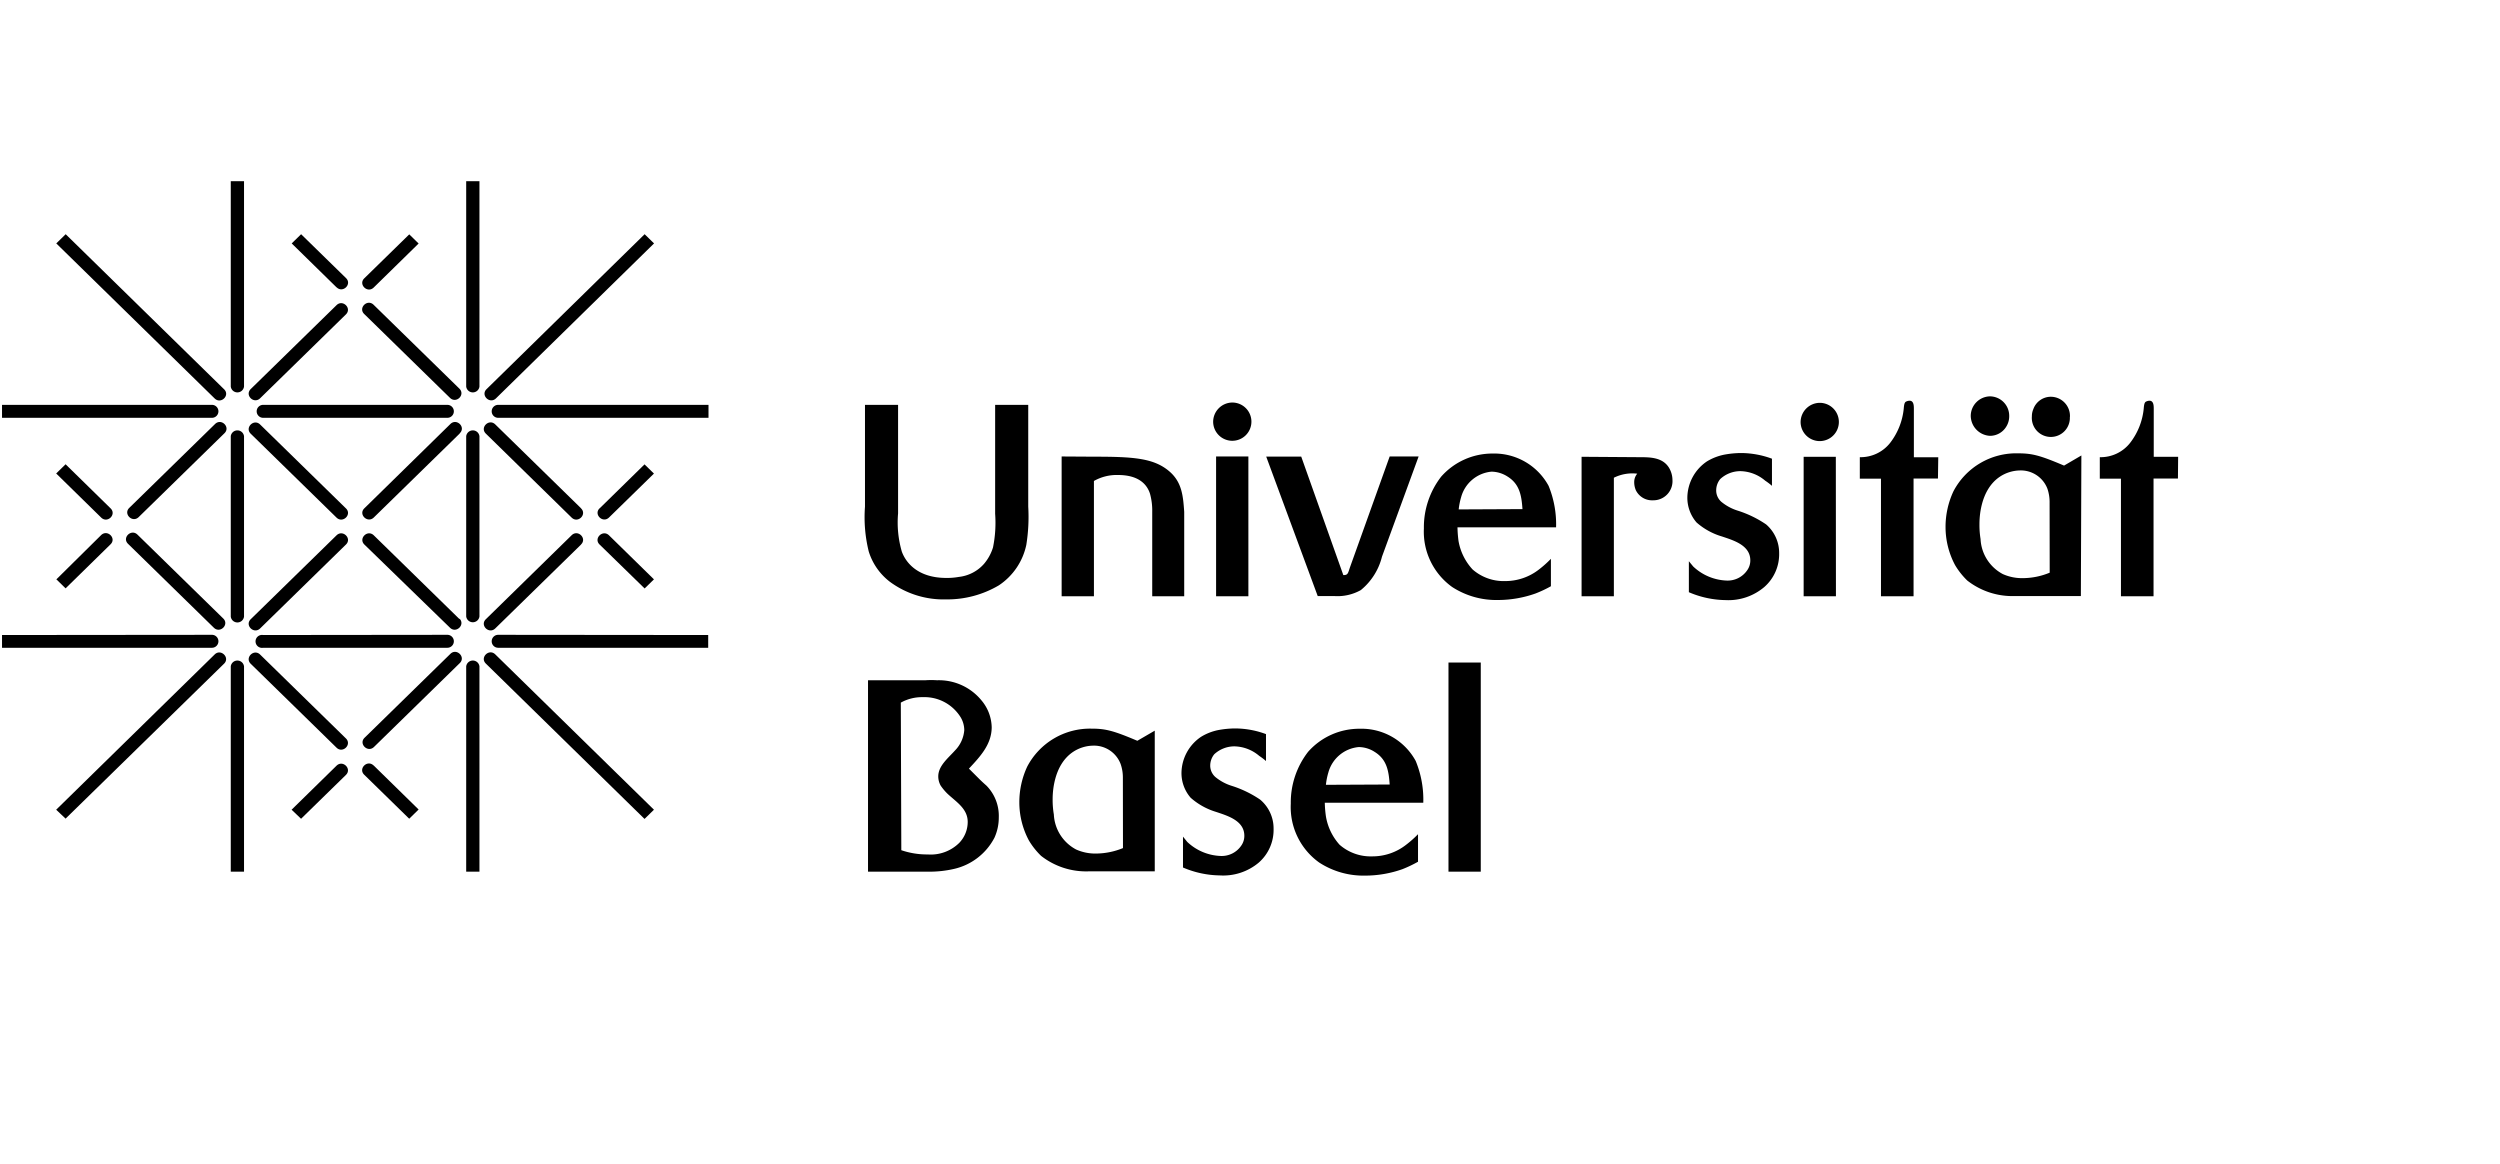
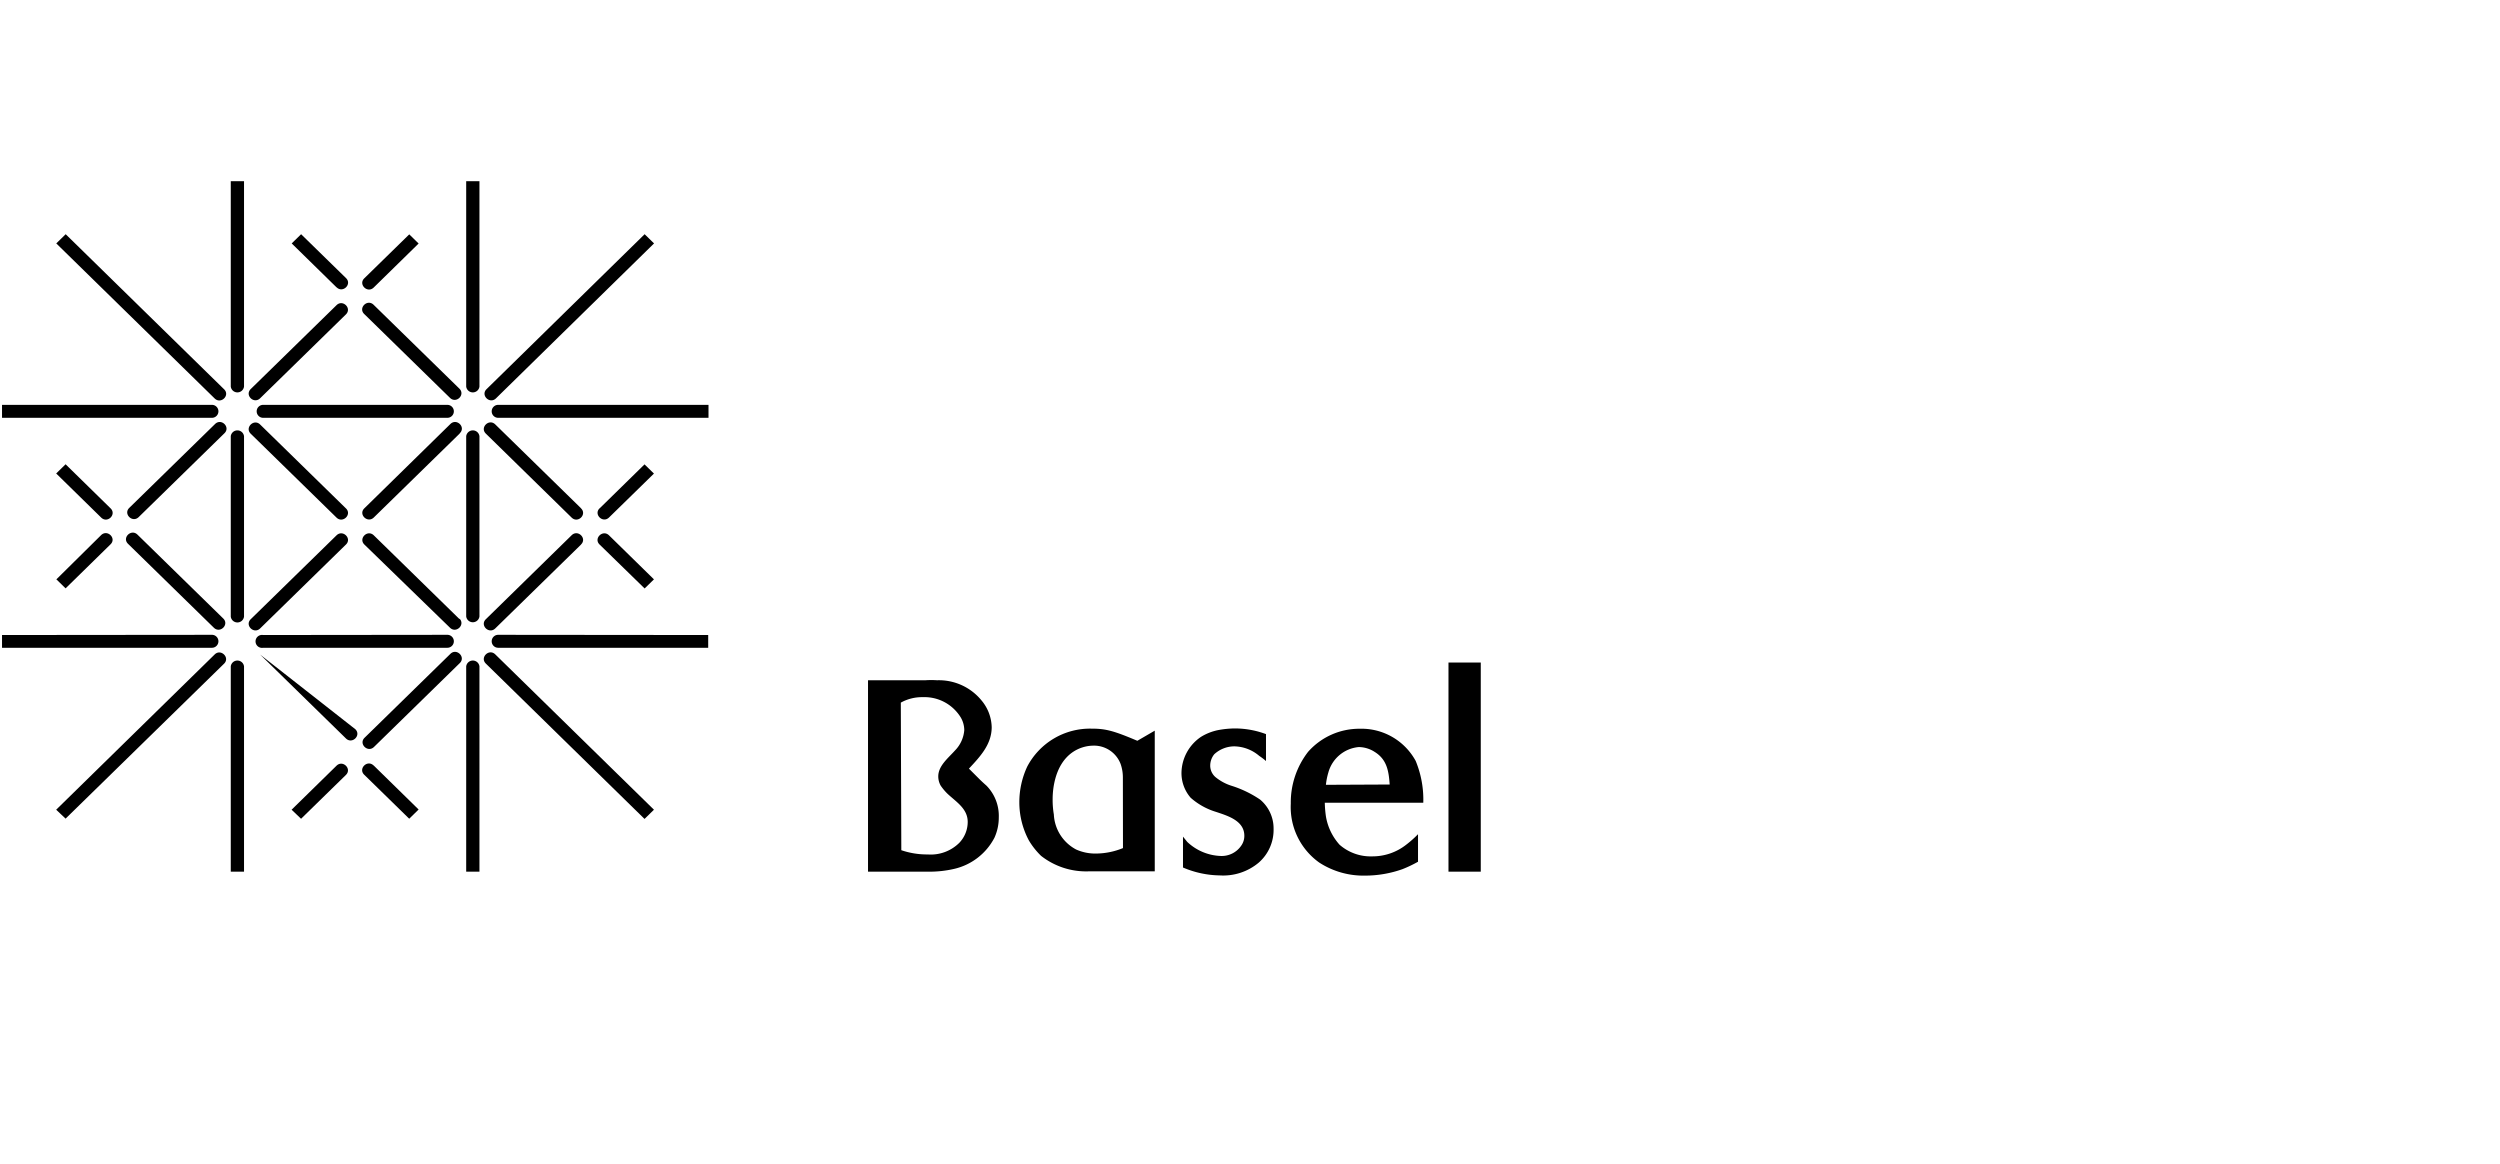
<svg xmlns="http://www.w3.org/2000/svg" viewBox="0 0 247 115">
  <title>logo_list_uni_basel</title>
  <g id="Ebene">
    <path d="M146.3,65.46h-3.19V86.12h3.19ZM131,77.54a6.58,6.58,0,0,1,.24-1.21,3.43,3.43,0,0,1,3-2.52,2.94,2.94,0,0,1,1.58.48c1.21.75,1.39,1.9,1.48,3.22Zm9.62,1.77a10,10,0,0,0-.75-4.13A6.1,6.1,0,0,0,134.33,72a6.75,6.75,0,0,0-5.09,2.28,8.16,8.16,0,0,0-1.71,5.12,6.73,6.73,0,0,0,2.81,5.82,8,8,0,0,0,4.53,1.29,11,11,0,0,0,3.7-.64,12.5,12.5,0,0,0,1.53-.73V82.42a10.6,10.6,0,0,1-1.21,1.07,5.39,5.39,0,0,1-3.32,1.12,4.66,4.66,0,0,1-3.22-1.15A5.53,5.53,0,0,1,131,80.65a10.69,10.69,0,0,1-.11-1.34Zm-23.74,3.35,0,3.05a9.48,9.48,0,0,0,3.62.78,5.46,5.46,0,0,0,3.86-1.26,4.3,4.3,0,0,0,1.47-3.35A3.71,3.71,0,0,0,124.5,79a10.78,10.78,0,0,0-2.84-1.37,4.73,4.73,0,0,1-1.58-.86,1.5,1.5,0,0,1-.51-1.15,1.79,1.79,0,0,1,.4-1.1,2.93,2.93,0,0,1,2-.78,3.9,3.9,0,0,1,2.44.94,6.16,6.16,0,0,1,.67.51V72.53a8.84,8.84,0,0,0-3-.56,9.4,9.4,0,0,0-1.71.16,5.21,5.21,0,0,0-1.71.67,4.36,4.36,0,0,0-1.93,3.56,3.71,3.71,0,0,0,.91,2.46,6.68,6.68,0,0,0,2.49,1.39c1.13.38,2.81.86,2.81,2.36a1.66,1.66,0,0,1-.32,1,2.33,2.33,0,0,1-2,1,5.06,5.06,0,0,1-3.32-1.39Zm-5.93,1.13a7.08,7.08,0,0,1-2.63.54,4.62,4.62,0,0,1-2-.4,4.14,4.14,0,0,1-2.2-3.46A8.5,8.5,0,0,1,104,79c0-.46,0-3.4,2.06-4.74a3.71,3.71,0,0,1,1.93-.59,2.81,2.81,0,0,1,2.73,1.82,4.07,4.07,0,0,1,.22,1.39Zm3.14-11.6-1.72,1c-2.36-1-3.14-1.2-4.53-1.2a7,7,0,0,0-6.35,3.75,8.33,8.33,0,0,0-.78,3.54,8,8,0,0,0,.94,3.75,7.35,7.35,0,0,0,1.21,1.53,7.21,7.21,0,0,0,4.69,1.53c.48,0,.94,0,1.39,0h5.15ZM89,69.42a4.29,4.29,0,0,1,2.17-.54,4.2,4.2,0,0,1,3.75,2,2.51,2.51,0,0,1,.35,1.26,3.22,3.22,0,0,1-.91,2c-.7.78-1.66,1.53-1.66,2.57a1.86,1.86,0,0,0,.24.91,5.28,5.28,0,0,0,.67.8c.86.81,2,1.47,2,2.79a3,3,0,0,1-.83,2.06,4,4,0,0,1-3.11,1.15A7.89,7.89,0,0,1,89.05,84ZM85.76,86.12h5.92a10.72,10.72,0,0,0,2.57-.27,6,6,0,0,0,4-3.08,4.81,4.81,0,0,0,.43-2,4.26,4.26,0,0,0-1.23-3.16c-.24-.21-.48-.43-.72-.67l-1-1c1.1-1.18,2.25-2.39,2.25-4.1a4.26,4.26,0,0,0-1-2.63,5.44,5.44,0,0,0-4.4-2,8.44,8.44,0,0,0-1.15,0H85.76Z" />
-     <path d="M215.2,45.13h-2.41V40.42c0-.32,0-.83-.43-.83a.85.85,0,0,0-.37.11c-.13.11-.16.32-.19.67a6.57,6.57,0,0,1-1.34,3.38,3.7,3.7,0,0,1-3,1.42v2.12h2.09V58.91h3.22V47.28h2.41ZM202.51,56.58a7,7,0,0,1-2.63.54,4.65,4.65,0,0,1-2-.4,4.14,4.14,0,0,1-2.2-3.46,8.58,8.58,0,0,1-.11-1.45c0-.46,0-3.4,2.06-4.74a3.72,3.72,0,0,1,1.93-.59,2.81,2.81,0,0,1,2.73,1.82,4.13,4.13,0,0,1,.21,1.39ZM205.64,45l-1.71,1c-2.36-1-3.14-1.21-4.53-1.21A7,7,0,0,0,193,48.54a8.32,8.32,0,0,0-.78,3.54,8,8,0,0,0,.94,3.75,7.36,7.36,0,0,0,1.21,1.53,7.23,7.23,0,0,0,4.69,1.53c.48,0,.94,0,1.39,0h5.14Zm-7.13-3.91a1.92,1.92,0,0,0-1.9-1.93,1.94,1.94,0,0,0-1.9,1.9,2,2,0,0,0,1.9,2,1.88,1.88,0,0,0,1.61-.91,1.92,1.92,0,0,0,.29-1m6,.05a1.9,1.9,0,0,0-1.85-2,1.84,1.84,0,0,0-1.77,1.23,1.76,1.76,0,0,0-.14.7,1.88,1.88,0,1,0,3.75.05m-13,4h-2.41V40.42c0-.32,0-.83-.43-.83a.87.87,0,0,0-.38.11c-.13.11-.16.32-.19.67a6.6,6.6,0,0,1-1.34,3.38,3.71,3.71,0,0,1-3,1.42v2.12h2.09V58.91h3.22V47.28h2.41ZM177.9,41.7a1.89,1.89,0,1,0,1.9-1.9,1.91,1.91,0,0,0-1.9,1.9m3.48,3.43H178.2V58.91h3.19ZM166.86,55.45l0,3.06a9.47,9.47,0,0,0,3.62.78A5.48,5.48,0,0,0,174.31,58a4.31,4.31,0,0,0,1.47-3.35,3.71,3.71,0,0,0-1.29-2.84,10.74,10.74,0,0,0-2.84-1.37,4.8,4.8,0,0,1-1.58-.86,1.5,1.5,0,0,1-.51-1.16,1.77,1.77,0,0,1,.4-1.09,2.92,2.92,0,0,1,2-.78,3.9,3.9,0,0,1,2.44.94,6.41,6.41,0,0,1,.67.51V45.32a8.93,8.93,0,0,0-3-.56,9.42,9.42,0,0,0-1.71.16,5.28,5.28,0,0,0-1.72.67,4.37,4.37,0,0,0-1.93,3.56,3.73,3.73,0,0,0,.91,2.47A6.64,6.64,0,0,0,170.12,53c1.13.38,2.81.86,2.81,2.36a1.66,1.66,0,0,1-.32,1,2.33,2.33,0,0,1-2,1,5.07,5.07,0,0,1-3.32-1.39ZM156.26,45.13V58.91h3.19V47.2a4.08,4.08,0,0,1,2.31-.4,1.27,1.27,0,0,0-.3.83,2.05,2.05,0,0,0,.16.8,1.78,1.78,0,0,0,1.69,1,1.89,1.89,0,0,0,1.93-2,2.4,2.4,0,0,0-.37-1.26c-.65-1-1.88-1-2.92-1Zm-12.14,5.2a6.55,6.55,0,0,1,.24-1.21,3.43,3.43,0,0,1,3-2.52,3,3,0,0,1,1.58.48c1.21.75,1.39,1.9,1.48,3.22Zm9.62,1.77A10,10,0,0,0,153,48a6.11,6.11,0,0,0-5.52-3.19,6.75,6.75,0,0,0-5.09,2.28,8.17,8.17,0,0,0-1.71,5.12A6.72,6.72,0,0,0,143.48,58,8,8,0,0,0,148,59.28a11.09,11.09,0,0,0,3.7-.64,11.79,11.79,0,0,0,1.53-.72V55.21a10.55,10.55,0,0,1-1.2,1.07,5.4,5.4,0,0,1-3.32,1.13,4.66,4.66,0,0,1-3.22-1.15,5.53,5.53,0,0,1-1.39-2.82A11.68,11.68,0,0,1,144,52.1Zm-13.58-7H137.3l-3.94,11c-.19.59-.21.72-.64.72l-4.16-11.71H125.1l5.09,13.78h1.63a4.7,4.7,0,0,0,2.63-.59A6.19,6.19,0,0,0,136.54,55Zm-20.3-3.43a1.89,1.89,0,1,0,1.9-1.9,1.91,1.91,0,0,0-1.9,1.9m3.48,3.43h-3.19V58.91h3.19Zm-18.45,0V58.91h3.19V47.52a4.55,4.55,0,0,1,2.38-.59c2.06,0,2.87.94,3.16,1.85a6.23,6.23,0,0,1,.22,1.79v8.34H117V50.57c-.11-1.55-.21-2.92-1.47-4-1.53-1.31-3.54-1.45-7.45-1.45ZM101.59,40H98.32V50.76a12.18,12.18,0,0,1-.21,3.32,4.57,4.57,0,0,1-.89,1.63A3.88,3.88,0,0,1,94.73,57a6.53,6.53,0,0,1-1.23.1c-2.81,0-4-1.5-4.4-2.6a10.36,10.36,0,0,1-.37-3.78V40H85.46V50.06a14.1,14.1,0,0,0,.37,4.42,6,6,0,0,0,2.09,3,8.93,8.93,0,0,0,5.57,1.74,10,10,0,0,0,5.2-1.39,6.37,6.37,0,0,0,2.71-4,17.49,17.49,0,0,0,.19-3.78Z" />
-     <path d="M36.91,75.63c-.62-.6-1.54.31-.93.91l4.45,4.35.93-.91-4.44-4.35m-7.18,5.26L28.81,80l4.44-4.35c.62-.6,1.54.31.93.91l-4.44,4.34M10.93,50.23c.61.6-.31,1.51-.93.91L5.55,46.78l.93-.91,4.44,4.35m-5.37,7,.93.91,4.44-4.35c.62-.6-.31-1.51-.93-.91L5.56,57.25m27.7-28.86c.62.6,1.54-.31.93-.91l-4.44-4.34-.93.91,4.44,4.35m7.17-5.25.93.91-4.44,4.35c-.62.6-1.54-.31-.93-.91l4.44-4.34M59.24,50.22c-.61.6.31,1.51.93.91l4.44-4.34-.93-.91-4.44,4.35m5.38,7-.93.91L59.24,53.8c-.62-.6.31-1.51.93-.91l4.44,4.35M22.14,38.46c.62.6-.31,1.51-.93.91L5.56,24.05l.93-.91L22.14,38.46M63.69,23.14l.93.91L49,39.36c-.62.6-1.54-.31-.93-.91L63.69,23.14M21.21,64.66c.61-.6,1.54.31.93.91L6.48,80.88,5.55,80,21.21,64.66M64.61,80l-.93.91L48,65.56c-.61-.6.31-1.51.93-.91L64.61,80M22.06,61.11c.61.6-.31,1.51-.93.91l-8.48-8.29c-.62-.6.31-1.51.93-.91l8.48,8.29m14.85-31c-.62-.6-1.54.31-.93.91l8.48,8.29c.62.6,1.54-.3.93-.91l-8.48-8.29m8.48,31c.61.6-.31,1.51-.93.91L36,53.8c-.61-.6.31-1.51.93-.91l8.48,8.29m12-7.39c.61-.6-.31-1.51-.93-.91L48,61.18c-.61.6.31,1.51.93.91l8.48-8.29M25.7,39.35c-.62.6-1.54-.3-.93-.91l8.48-8.29c.61-.6,1.54.3.93.91L25.7,39.35M34.18,53.8c.62-.6-.31-1.51-.93-.91l-8.48,8.29c-.61.6.31,1.51.93.91l8.48-8.29m-12-11c.61-.6-.31-1.51-.93-.91l-8.48,8.29c-.61.6.31,1.51.93.91l8.48-8.29m14.77,31c-.62.6-1.54-.31-.93-.91l8.48-8.29c.61-.6,1.54.31.93.91l-8.48,8.29m8.48-31c.62-.6-.31-1.51-.93-.91L36,50.22c-.62.6.31,1.51.93.91l8.48-8.29m12,7.39c.61.6-.31,1.51-.93.91L48,42.84c-.61-.6.31-1.51.93-.91l8.48,8.29M25.7,64.67c-.62-.6-1.54.31-.93.91l8.48,8.29c.61.6,1.54-.3.93-.91L25.7,64.67m8.48-14.44c.62.6-.31,1.51-.93.91l-8.48-8.29c-.61-.6.31-1.51.93-.91l8.48,8.29M.2,62.74V64H20.94a.64.64,0,1,0,0-1.28Zm69.77,0V64H49.22a.64.64,0,1,1,0-1.28ZM.2,40v1.28H20.94a.64.64,0,1,0,0-1.28ZM70,40v1.28H49.22a.64.64,0,1,1,0-1.28ZM26,62.74A.64.64,0,1,0,26,64H44.2a.64.64,0,1,0,0-1.28ZM44.2,40a.64.64,0,1,1,0,1.28H26A.64.64,0,1,1,26,40Zm1.86,46.12h1.31V65.84a.66.66,0,0,0-1.31,0Zm0-68.22h1.31V38.19a.66.66,0,0,1-1.31,0Zm0,43a.66.66,0,0,0,1.31,0V43.1a.66.66,0,0,0-1.31,0ZM22.8,65.84a.66.66,0,0,1,1.31,0V86.12H22.8Zm0-27.65a.66.66,0,0,0,1.31,0V17.9H22.8Zm0,4.91a.66.66,0,0,1,1.31,0V60.92a.66.66,0,0,1-1.31,0Z" />
+     <path d="M36.91,75.63c-.62-.6-1.54.31-.93.91l4.45,4.35.93-.91-4.44-4.35m-7.18,5.26L28.81,80l4.44-4.35c.62-.6,1.54.31.93.91l-4.44,4.34M10.93,50.23c.61.6-.31,1.51-.93.91L5.55,46.78l.93-.91,4.44,4.35m-5.37,7,.93.91,4.44-4.35c.62-.6-.31-1.51-.93-.91L5.56,57.25m27.7-28.86c.62.6,1.54-.31.93-.91l-4.44-4.34-.93.91,4.44,4.35m7.17-5.25.93.91-4.44,4.35c-.62.6-1.54-.31-.93-.91l4.44-4.34M59.24,50.22c-.61.6.31,1.51.93.91l4.44-4.34-.93-.91-4.44,4.35m5.38,7-.93.91L59.24,53.8c-.62-.6.31-1.51.93-.91l4.44,4.35M22.14,38.46c.62.6-.31,1.51-.93.91L5.56,24.05l.93-.91L22.14,38.46M63.69,23.14l.93.91L49,39.36c-.62.6-1.54-.31-.93-.91L63.69,23.14M21.21,64.66c.61-.6,1.54.31.93.91L6.48,80.88,5.55,80,21.21,64.66M64.61,80l-.93.91L48,65.56c-.61-.6.31-1.51.93-.91L64.61,80M22.06,61.11c.61.6-.31,1.51-.93.91l-8.48-8.29c-.62-.6.31-1.51.93-.91l8.48,8.29m14.85-31c-.62-.6-1.54.31-.93.91l8.48,8.29c.62.6,1.54-.3.93-.91l-8.48-8.29m8.48,31c.61.6-.31,1.51-.93.91L36,53.8c-.61-.6.31-1.51.93-.91l8.48,8.29m12-7.39c.61-.6-.31-1.51-.93-.91L48,61.18c-.61.6.31,1.51.93.91l8.48-8.29M25.7,39.35c-.62.6-1.54-.3-.93-.91l8.48-8.29c.61-.6,1.54.3.93.91L25.7,39.35M34.18,53.8c.62-.6-.31-1.51-.93-.91l-8.48,8.29c-.61.6.31,1.51.93.91l8.48-8.29m-12-11c.61-.6-.31-1.51-.93-.91l-8.48,8.29c-.61.6.31,1.51.93.91l8.48-8.29m14.77,31c-.62.6-1.54-.31-.93-.91l8.48-8.29c.61-.6,1.54.31.93.91l-8.48,8.29m8.48-31c.62-.6-.31-1.51-.93-.91L36,50.22c-.62.6.31,1.51.93.91l8.48-8.29m12,7.39c.61.6-.31,1.51-.93.91L48,42.84c-.61-.6.31-1.51.93-.91l8.48,8.29M25.7,64.67l8.48,8.29c.61.6,1.54-.3.93-.91L25.7,64.67m8.48-14.44c.62.6-.31,1.51-.93.91l-8.48-8.29c-.61-.6.31-1.51.93-.91l8.48,8.29M.2,62.74V64H20.94a.64.64,0,1,0,0-1.28Zm69.77,0V64H49.22a.64.64,0,1,1,0-1.28ZM.2,40v1.28H20.94a.64.64,0,1,0,0-1.28ZM70,40v1.28H49.22a.64.64,0,1,1,0-1.28ZM26,62.74A.64.64,0,1,0,26,64H44.2a.64.64,0,1,0,0-1.28ZM44.2,40a.64.64,0,1,1,0,1.28H26A.64.64,0,1,1,26,40Zm1.86,46.12h1.31V65.84a.66.66,0,0,0-1.31,0Zm0-68.22h1.31V38.19a.66.66,0,0,1-1.31,0Zm0,43a.66.66,0,0,0,1.31,0V43.1a.66.66,0,0,0-1.31,0ZM22.8,65.84a.66.66,0,0,1,1.31,0V86.12H22.8Zm0-27.65a.66.66,0,0,0,1.31,0V17.9H22.8Zm0,4.91a.66.66,0,0,1,1.31,0V60.92a.66.66,0,0,1-1.31,0Z" />
  </g>
</svg>